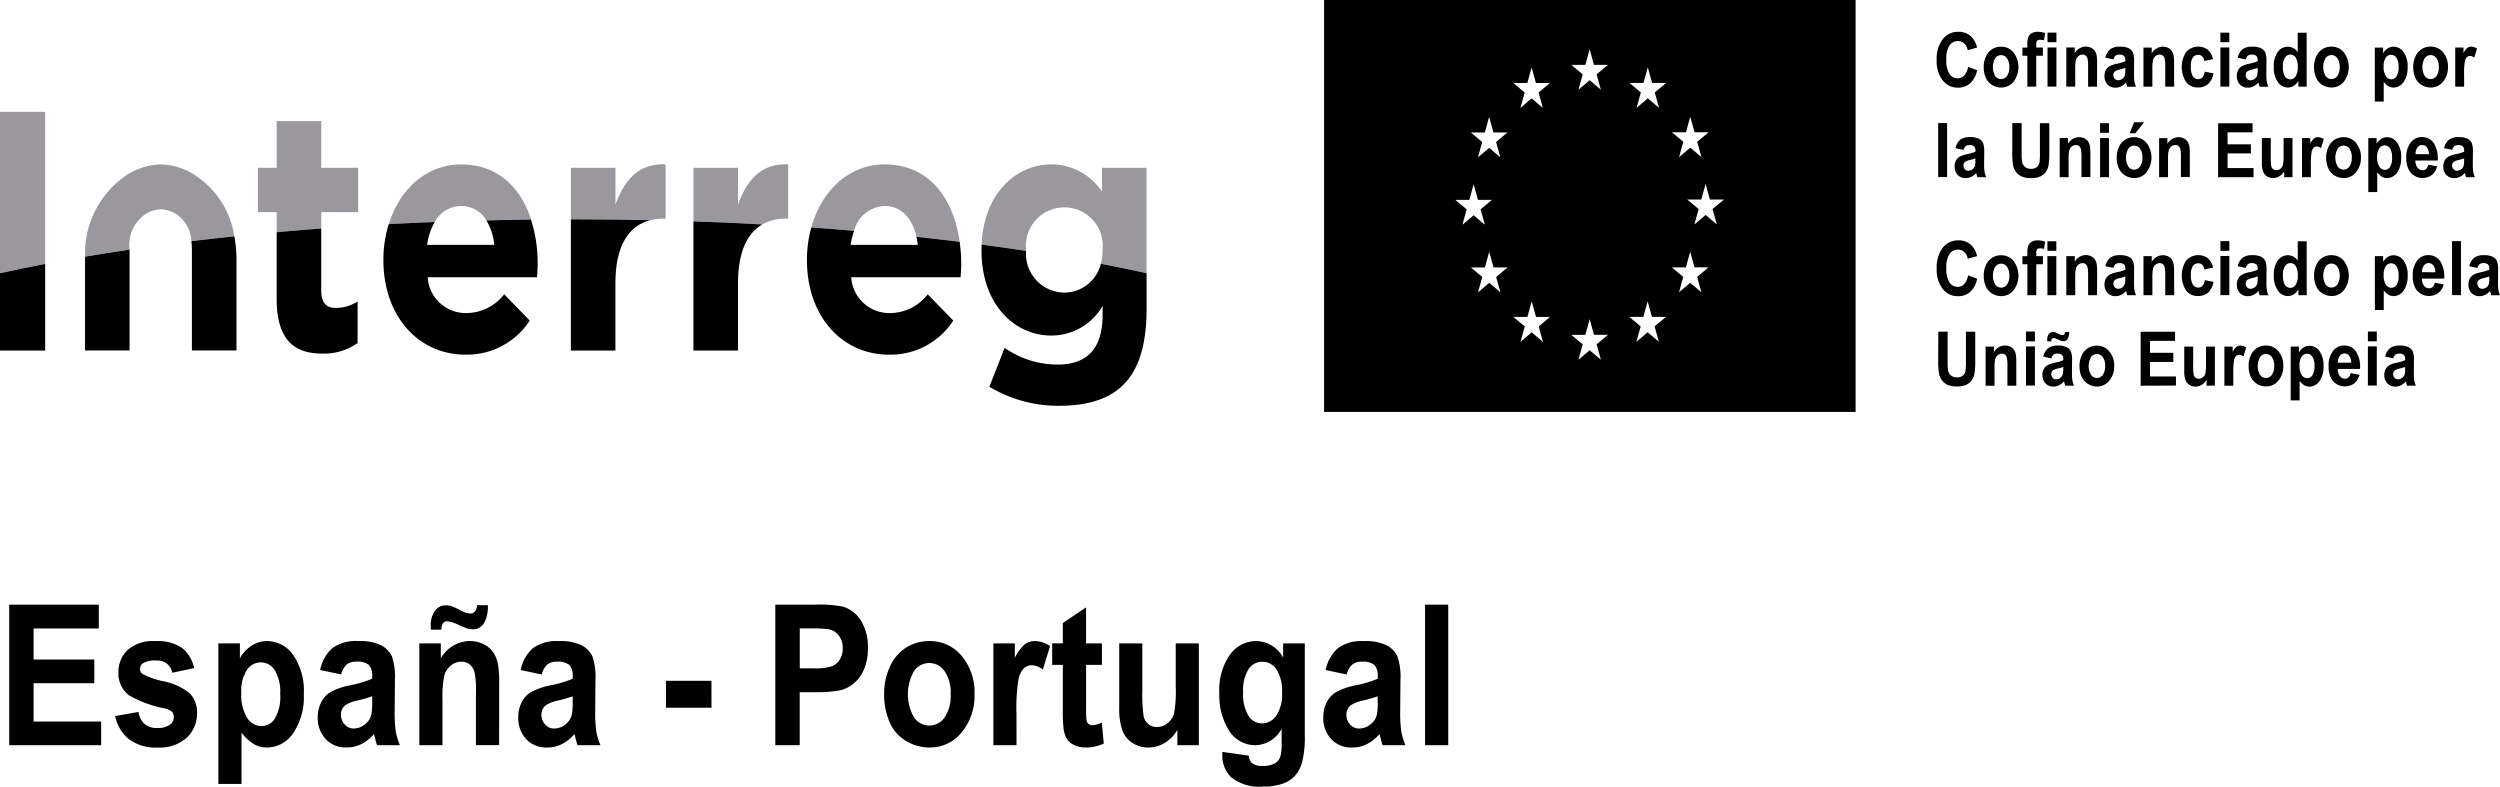
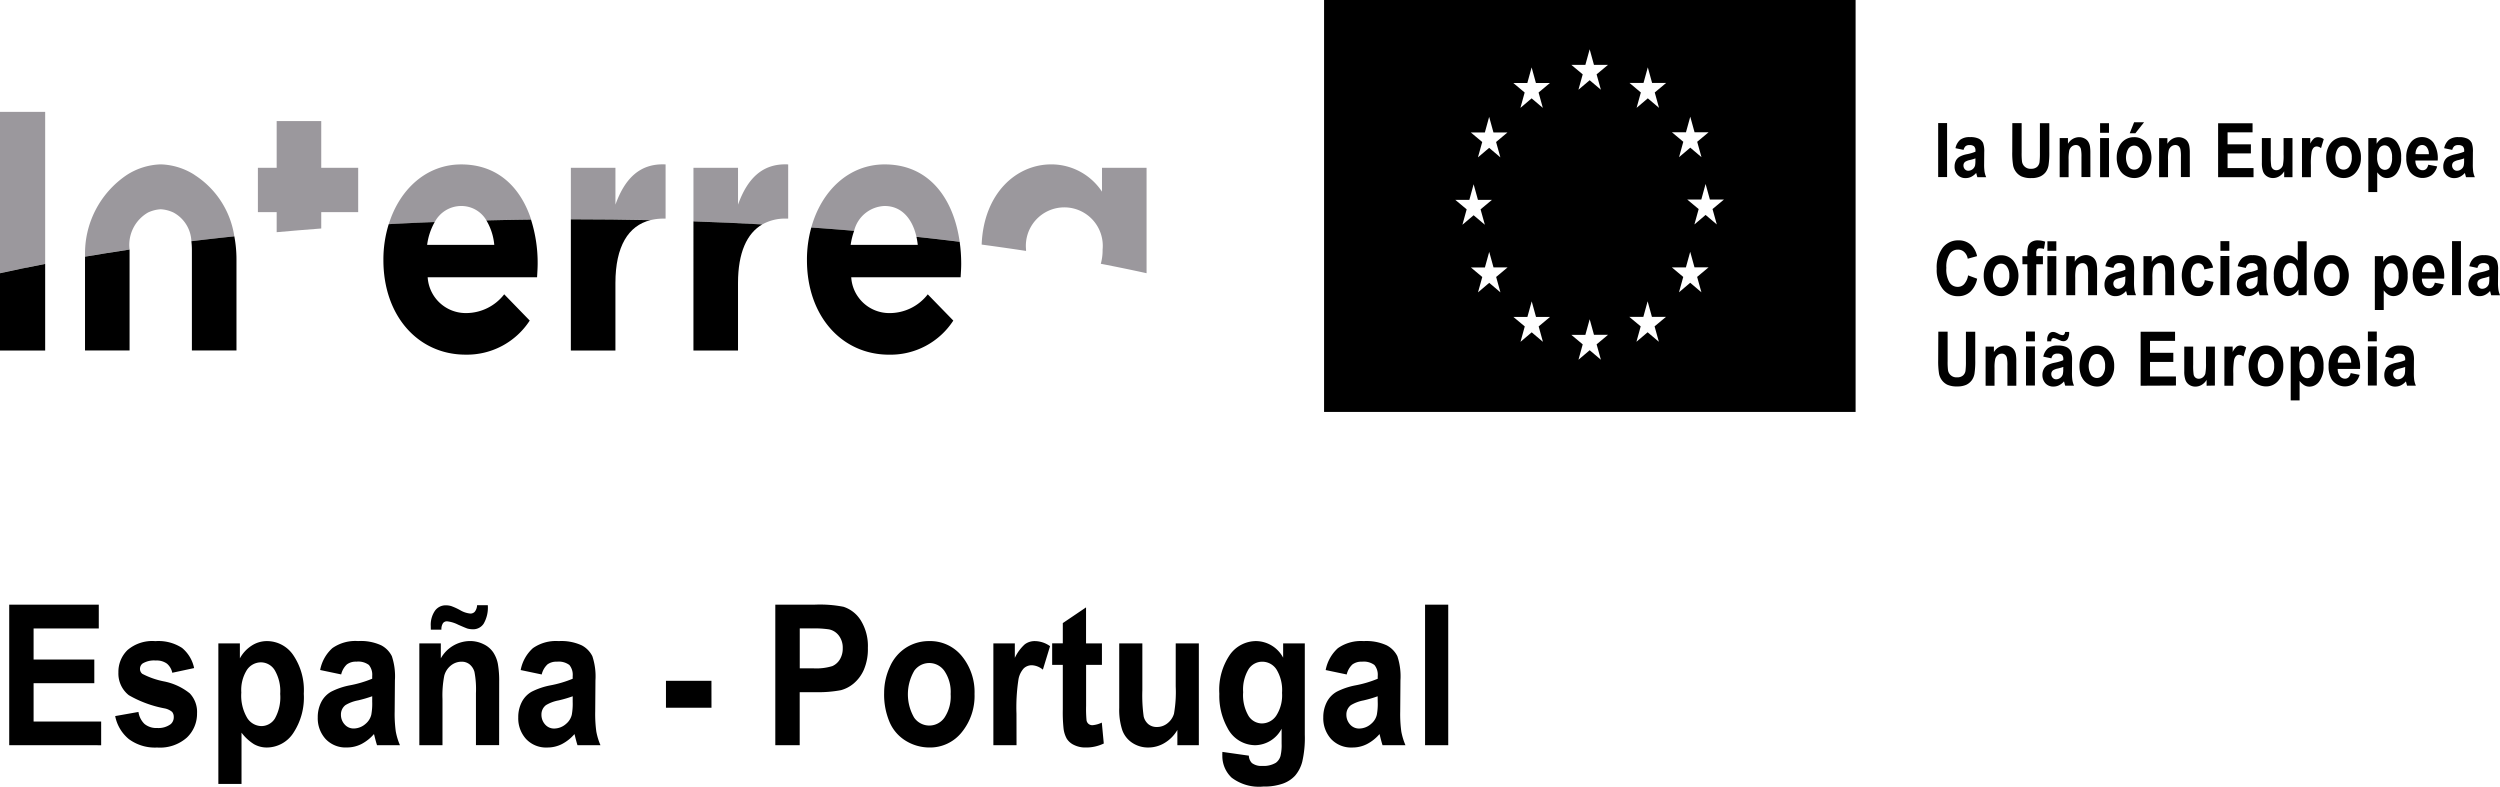
<svg xmlns="http://www.w3.org/2000/svg" width="187.904" height="59.117" viewBox="0 0 187.904 59.117">
  <g id="Grupo_57" data-name="Grupo 57" transform="translate(-108.874 -4007.997)">
    <g id="Grupo_37" data-name="Grupo 37" transform="translate(108.874 4007.997)">
      <g id="Grupo_56" data-name="Grupo 56" transform="translate(0 0)">
        <path id="Caminho_144" data-name="Caminho 144" d="M182.166,42.282a1.7,1.7,0,0,1-.027.38.5.5,0,0,1-.159.258.527.527,0,0,1-.345.137.338.338,0,0,1-.266-.119.412.412,0,0,1-.1-.282.34.34,0,0,1,.132-.275,1.112,1.112,0,0,1,.365-.136,4.057,4.057,0,0,0,.406-.117Zm-.733-1.072a.43.43,0,0,1,.278-.082.511.511,0,0,1,.36.094.445.445,0,0,1,.1.32v.077a3.162,3.162,0,0,1-.65.192,2.019,2.019,0,0,0-.533.18.726.726,0,0,0-.286.3.931.931,0,0,0-.1.443.891.891,0,0,0,.225.623.792.792,0,0,0,.615.246.934.934,0,0,0,.416-.1,1.192,1.192,0,0,0,.366-.29.909.909,0,0,1,.026.091c.025.1.047.177.063.23h.663a1.829,1.829,0,0,1-.122-.395,3.882,3.882,0,0,1-.032-.571l.007-.909a1.842,1.842,0,0,0-.088-.7.707.707,0,0,0-.308-.313,1.407,1.407,0,0,0-.667-.124,1.159,1.159,0,0,0-.743.2,1.121,1.121,0,0,0-.354.632l.607.127a.577.577,0,0,1,.162-.286m-1.4-.61h-.67v2.94h.67Zm0-1.119h-.67V40.2h.67Zm-2.927,2.338a.8.8,0,0,1,.141-.506.442.442,0,0,1,.363-.184.432.432,0,0,1,.347.174.836.836,0,0,1,.15.516Zm.8,1.105a.37.37,0,0,1-.263.1.476.476,0,0,1-.386-.191.869.869,0,0,1-.161-.54h1.675a2.136,2.136,0,0,0-.311-1.327,1.057,1.057,0,0,0-.891-.434,1.022,1.022,0,0,0-.831.415,1.805,1.805,0,0,0-.328,1.145,1.881,1.881,0,0,0,.25,1.012,1.2,1.2,0,0,0,1.671.28,1.29,1.29,0,0,0,.406-.649l-.668-.13a.629.629,0,0,1-.161.32m-3.525-1.557a.49.49,0,0,1,.406-.219.474.474,0,0,1,.4.222,1.2,1.2,0,0,1,.159.687,1.258,1.258,0,0,1-.155.713.463.463,0,0,1-.388.216.492.492,0,0,1-.413-.236,1.27,1.27,0,0,1-.168-.731,1.1,1.1,0,0,1,.161-.653m-.823,3.29h.669V43.175a1.335,1.335,0,0,0,.358.333.768.768,0,0,0,.38.1.916.916,0,0,0,.751-.409,1.863,1.863,0,0,0,.308-1.145,1.8,1.8,0,0,0-.306-1.117.913.913,0,0,0-.748-.4.807.807,0,0,0-.461.139,1.016,1.016,0,0,0-.328.36V40.6h-.623Zm-2.3-3.258a.54.54,0,0,1,.441-.231.534.534,0,0,1,.44.231,1.074,1.074,0,0,1,.177.664,1.1,1.1,0,0,1-.177.676.533.533,0,0,1-.44.233.538.538,0,0,1-.441-.233,1.349,1.349,0,0,1,0-1.34m-.7,1.488a1.176,1.176,0,0,0,.48.537,1.3,1.3,0,0,0,.663.182,1.172,1.172,0,0,0,.933-.44,1.653,1.653,0,0,0,.369-1.105,1.633,1.633,0,0,0-.366-1.094,1.177,1.177,0,0,0-.941-.434,1.223,1.223,0,0,0-.672.191,1.247,1.247,0,0,0-.467.554,1.8,1.8,0,0,0-.163.75,2.014,2.014,0,0,0,.163.86m-1.314-.256a5.438,5.438,0,0,1,.055-.986.646.646,0,0,1,.154-.326.337.337,0,0,1,.238-.089.547.547,0,0,1,.315.126l.206-.677a.773.773,0,0,0-.44-.147.486.486,0,0,0-.289.094,1.219,1.219,0,0,0-.286.392V40.6h-.622v2.94h.67Zm-1.383.909V40.6h-.67v1.239a3.724,3.724,0,0,1-.05.795.565.565,0,0,1-.185.271.486.486,0,0,1-.308.108.372.372,0,0,1-.247-.081.41.41,0,0,1-.135-.221,4.356,4.356,0,0,1-.037-.761V40.6h-.67v1.858a1.865,1.865,0,0,0,.09.651.734.734,0,0,0,.293.366.823.823,0,0,0,.458.13.9.9,0,0,0,.474-.136,1.043,1.043,0,0,0,.364-.372v.442Zm-2.928,0v-.684h-1.949V41.75h1.752v-.684h-1.752v-.9h1.883V39.48h-2.587v4.059Zm-6.38-2.141a.534.534,0,0,1,.88,0,1.081,1.081,0,0,1,.176.664,1.1,1.1,0,0,1-.176.676.532.532,0,0,1-.88,0,1.336,1.336,0,0,1,0-1.34m-.7,1.488a1.182,1.182,0,0,0,.48.537A1.3,1.3,0,0,0,159,43.6a1.169,1.169,0,0,0,.931-.44,1.653,1.653,0,0,0,.369-1.105,1.628,1.628,0,0,0-.366-1.094,1.173,1.173,0,0,0-.939-.434,1.225,1.225,0,0,0-.674.191,1.253,1.253,0,0,0-.467.554,1.829,1.829,0,0,0-.162.75,2.045,2.045,0,0,0,.162.86m-2.229-2.869a.141.141,0,0,1,.119-.054.931.931,0,0,1,.32.1c.147.063.236.1.272.114a.764.764,0,0,0,.16.02.362.362,0,0,0,.3-.161.948.948,0,0,0,.12-.534h-.308a.321.321,0,0,1-.066.185.165.165,0,0,1-.127.054.708.708,0,0,1-.3-.1,1.823,1.823,0,0,0-.262-.119.541.541,0,0,0-.155-.021.376.376,0,0,0-.311.157.721.721,0,0,0-.122.447c0,.023,0,.056,0,.1h.305a.321.321,0,0,1,.045-.185m.855,2.265a1.7,1.7,0,0,1-.027.38.506.506,0,0,1-.158.258.536.536,0,0,1-.346.137.34.34,0,0,1-.267-.119.417.417,0,0,1-.1-.282.34.34,0,0,1,.132-.275,1.121,1.121,0,0,1,.366-.136,4.058,4.058,0,0,0,.406-.117Zm-.733-1.072a.43.43,0,0,1,.278-.082.512.512,0,0,1,.36.094.445.445,0,0,1,.1.32v.077a3.121,3.121,0,0,1-.65.192,1.993,1.993,0,0,0-.533.18.72.72,0,0,0-.286.3.931.931,0,0,0-.1.443.891.891,0,0,0,.225.623.789.789,0,0,0,.615.246.938.938,0,0,0,.416-.1,1.2,1.2,0,0,0,.366-.29c0,.015.014.044.025.091.026.1.047.177.063.23h.664a1.713,1.713,0,0,1-.12-.395,3.568,3.568,0,0,1-.034-.571l.007-.909a1.841,1.841,0,0,0-.088-.7.7.7,0,0,0-.309-.313,1.4,1.4,0,0,0-.666-.124,1.159,1.159,0,0,0-.743.2,1.127,1.127,0,0,0-.354.632l.608.127a.562.562,0,0,1,.161-.286m-1.4-.61h-.67v2.94h.67Zm0-1.119h-.67V40.2h.67Zm-1.4,2.23a2.8,2.8,0,0,0-.037-.523.942.942,0,0,0-.132-.327.7.7,0,0,0-.276-.236.889.889,0,0,0-.405-.093.975.975,0,0,0-.833.5V40.6h-.623v2.94h.67V42.207a2.906,2.906,0,0,1,.052-.676.555.555,0,0,1,.19-.292.482.482,0,0,1,.311-.111.356.356,0,0,1,.232.077.417.417,0,0,1,.14.218,2.667,2.667,0,0,1,.043.615v1.5h.67Zm-5.871-.066a5.88,5.88,0,0,0,.068,1.031,1.232,1.232,0,0,0,.2.449,1.125,1.125,0,0,0,.408.349,1.71,1.71,0,0,0,.76.134,1.59,1.59,0,0,0,.672-.122,1.113,1.113,0,0,0,.41-.332,1.215,1.215,0,0,0,.211-.509,6.319,6.319,0,0,0,.056-1.033V39.48h-.7v2.244a5.068,5.068,0,0,1-.032.69.573.573,0,0,1-.183.35.642.642,0,0,1-.452.144.634.634,0,0,1-.681-.553,5.163,5.163,0,0,1-.027-.677v-2.2h-.7Z" transform="translate(-1.394 -14.547)" />
        <path id="Caminho_145" data-name="Caminho 145" d="M188.494,36.383a1.762,1.762,0,0,1-.026.379.492.492,0,0,1-.16.258.516.516,0,0,1-.345.137.337.337,0,0,1-.266-.117.415.415,0,0,1-.105-.283.335.335,0,0,1,.132-.273,1.086,1.086,0,0,1,.365-.136,3.657,3.657,0,0,0,.406-.12Zm-.733-1.073a.43.43,0,0,1,.278-.082.519.519,0,0,1,.361.1.449.449,0,0,1,.094.321v.077a3.281,3.281,0,0,1-.649.19,2.047,2.047,0,0,0-.534.182.72.72,0,0,0-.286.3.944.944,0,0,0-.1.446.886.886,0,0,0,.226.622.787.787,0,0,0,.614.245.912.912,0,0,0,.417-.1,1.181,1.181,0,0,0,.367-.29c0,.015.013.046.025.091.025.1.047.178.063.23h.663a1.807,1.807,0,0,1-.122-.395,3.864,3.864,0,0,1-.032-.571l.007-.909a1.849,1.849,0,0,0-.088-.7.731.731,0,0,0-.308-.313,1.411,1.411,0,0,0-.667-.122,1.146,1.146,0,0,0-.743.2,1.114,1.114,0,0,0-.354.63l.608.128a.579.579,0,0,1,.161-.287m-1.4-1.727h-.67v4.057h.67Zm-2.926,2.335a.79.79,0,0,1,.14-.5.438.438,0,0,1,.363-.187.431.431,0,0,1,.347.176.829.829,0,0,1,.151.514Zm.8,1.108a.379.379,0,0,1-.263.1.477.477,0,0,1-.386-.192.868.868,0,0,1-.161-.538H185.1a2.153,2.153,0,0,0-.312-1.329,1.058,1.058,0,0,0-.891-.432,1.019,1.019,0,0,0-.831.412,1.81,1.81,0,0,0-.328,1.147,1.893,1.893,0,0,0,.25,1.013,1.2,1.2,0,0,0,1.671.276,1.27,1.27,0,0,0,.406-.648l-.668-.13a.635.635,0,0,1-.161.321m-3.525-1.557a.487.487,0,0,1,.406-.221.477.477,0,0,1,.4.225,1.193,1.193,0,0,1,.159.686,1.258,1.258,0,0,1-.155.713.465.465,0,0,1-.388.219.5.5,0,0,1-.413-.238,1.271,1.271,0,0,1-.168-.732,1.093,1.093,0,0,1,.161-.651m-.823,3.29h.669V37.277a1.3,1.3,0,0,0,.358.33.744.744,0,0,0,.38.1.916.916,0,0,0,.751-.406,1.87,1.87,0,0,0,.308-1.145,1.8,1.8,0,0,0-.306-1.119.916.916,0,0,0-.748-.4.817.817,0,0,0-.46.137,1.029,1.029,0,0,0-.329.36V34.7h-.623Zm-3.7-3.259a.532.532,0,0,1,.88,0,1.081,1.081,0,0,1,.178.664,1.1,1.1,0,0,1-.178.676.534.534,0,0,1-.88,0,1.349,1.349,0,0,1,0-1.34m-.7,1.487a1.155,1.155,0,0,0,.48.537,1.3,1.3,0,0,0,.663.182,1.166,1.166,0,0,0,.931-.438,1.823,1.823,0,0,0,0-2.2,1.172,1.172,0,0,0-.939-.432,1.21,1.21,0,0,0-1.138.744,1.793,1.793,0,0,0-.164.751,2.01,2.01,0,0,0,.164.858m-2.344-1.537a.478.478,0,0,1,.4-.221.472.472,0,0,1,.4.223,1.3,1.3,0,0,1,.156.73,1.177,1.177,0,0,1-.161.682.47.47,0,0,1-.393.228.5.5,0,0,1-.452-.3,1.547,1.547,0,0,1-.111-.682,1.114,1.114,0,0,1,.159-.656m1.625-1.867h-.67v1.46a.9.9,0,0,0-.733-.409.932.932,0,0,0-.765.389,1.824,1.824,0,0,0-.3,1.135,1.849,1.849,0,0,0,.312,1.14.914.914,0,0,0,.746.406.832.832,0,0,0,.425-.122,1.066,1.066,0,0,0,.367-.375v.432h.621Zm-3.685,2.8a1.807,1.807,0,0,1-.027.379.484.484,0,0,1-.159.258.523.523,0,0,1-.345.137.337.337,0,0,1-.266-.117.415.415,0,0,1-.1-.283.333.333,0,0,1,.132-.273,1.089,1.089,0,0,1,.363-.136,3.588,3.588,0,0,0,.408-.12Zm-.734-1.073a.434.434,0,0,1,.279-.082.519.519,0,0,1,.36.1.444.444,0,0,1,.1.321v.077a3.273,3.273,0,0,1-.65.19,2.026,2.026,0,0,0-.533.182.72.72,0,0,0-.286.3.944.944,0,0,0-.1.446.886.886,0,0,0,.225.622.792.792,0,0,0,.616.245.9.9,0,0,0,.416-.1,1.158,1.158,0,0,0,.367-.29c0,.015.014.046.024.091.027.1.049.178.065.23h.661a1.848,1.848,0,0,1-.12-.395,3.605,3.605,0,0,1-.032-.571l.007-.909a1.871,1.871,0,0,0-.088-.7.731.731,0,0,0-.308-.313,1.42,1.42,0,0,0-.669-.122,1.149,1.149,0,0,0-.743.2,1.124,1.124,0,0,0-.352.63l.606.128a.587.587,0,0,1,.162-.287m-1.4-.61h-.67v2.94h.67Zm0-1.117h-.67V34.3h.67Zm-1.616,1.282a1.233,1.233,0,0,0-1.631.175,2.1,2.1,0,0,0,0,2.259,1.079,1.079,0,0,0,.885.406,1.1,1.1,0,0,0,.779-.267,1.42,1.42,0,0,0,.393-.793l-.659-.132a.794.794,0,0,1-.171.434.413.413,0,0,1-.311.126.475.475,0,0,1-.407-.214,1.367,1.367,0,0,1-.15-.74,1.149,1.149,0,0,1,.149-.671.471.471,0,0,1,.4-.2.415.415,0,0,1,.306.115.6.6,0,0,1,.152.345l.66-.138a1.327,1.327,0,0,0-.391-.7m-2.541.949a2.665,2.665,0,0,0-.039-.523.886.886,0,0,0-.13-.327.689.689,0,0,0-.278-.236.873.873,0,0,0-.4-.093.978.978,0,0,0-.833.5V34.7h-.621v2.94h.67v-1.33a3.053,3.053,0,0,1,.05-.676.564.564,0,0,1,.19-.295.484.484,0,0,1,.311-.111.359.359,0,0,1,.234.078.428.428,0,0,1,.138.216,2.662,2.662,0,0,1,.044.616v1.5h.67Zm-3.666.57a1.739,1.739,0,0,1-.027.379.494.494,0,0,1-.158.258.524.524,0,0,1-.347.137.338.338,0,0,1-.266-.117.415.415,0,0,1-.1-.283.336.336,0,0,1,.132-.273,1.087,1.087,0,0,1,.365-.136,3.623,3.623,0,0,0,.407-.12Zm-.733-1.073a.429.429,0,0,1,.277-.082.519.519,0,0,1,.361.1.444.444,0,0,1,.1.321v.077a3.253,3.253,0,0,1-.65.19,2.048,2.048,0,0,0-.534.182.72.72,0,0,0-.286.3.944.944,0,0,0-.1.446.886.886,0,0,0,.225.622.787.787,0,0,0,.614.245.909.909,0,0,0,.417-.1,1.18,1.18,0,0,0,.366-.29c0,.015.013.046.025.091.025.1.047.178.063.23h.663a1.7,1.7,0,0,1-.12-.395,3.55,3.55,0,0,1-.034-.571l.009-.909a1.819,1.819,0,0,0-.09-.7.725.725,0,0,0-.308-.313,1.411,1.411,0,0,0-.667-.122,1.146,1.146,0,0,0-.743.2,1.125,1.125,0,0,0-.353.63l.607.128a.572.572,0,0,1,.162-.287m-1.39.5a2.958,2.958,0,0,0-.037-.523.906.906,0,0,0-.132-.327.689.689,0,0,0-.278-.236.876.876,0,0,0-.4-.093.979.979,0,0,0-.833.5V34.7H156.7v2.94h.67v-1.33a2.975,2.975,0,0,1,.051-.676.564.564,0,0,1,.19-.295.484.484,0,0,1,.311-.111.356.356,0,0,1,.234.078.435.435,0,0,1,.138.216,2.6,2.6,0,0,1,.044.616v1.5h.67ZM155.95,34.7h-.67v2.94h.67Zm0-1.117h-.67V34.3h.67Zm-2.548,1.73h.371v2.327h.669V35.312h.5V34.7h-.5v-.207a.526.526,0,0,1,.063-.3.252.252,0,0,1,.208-.077,1.185,1.185,0,0,1,.308.043l.09-.542a1.648,1.648,0,0,0-.56-.1.848.848,0,0,0-.46.115.6.6,0,0,0-.252.3,1.677,1.677,0,0,0-.067.554v.22H153.4Zm-2.042.188a.541.541,0,0,1,.441-.233.535.535,0,0,1,.44.233,1.081,1.081,0,0,1,.177.664,1.1,1.1,0,0,1-.177.676.537.537,0,0,1-.44.231.543.543,0,0,1-.441-.231,1.355,1.355,0,0,1,0-1.34m-.7,1.487a1.17,1.17,0,0,0,.48.537,1.3,1.3,0,0,0,.663.182,1.172,1.172,0,0,0,.933-.438,1.831,1.831,0,0,0,0-2.2,1.178,1.178,0,0,0-.941-.432,1.208,1.208,0,0,0-1.138.744,1.793,1.793,0,0,0-.164.751,2.009,2.009,0,0,0,.164.858m-1.632-.185a.656.656,0,0,1-.483.207.731.731,0,0,1-.619-.326,1.92,1.92,0,0,1-.239-1.1,1.788,1.788,0,0,1,.242-1.048.75.75,0,0,1,.63-.324.672.672,0,0,1,.477.182.9.9,0,0,1,.259.5l.7-.193a1.7,1.7,0,0,0-.357-.747,1.349,1.349,0,0,0-1.041-.44,1.447,1.447,0,0,0-1.185.56,2.458,2.458,0,0,0-.45,1.575,2.329,2.329,0,0,0,.448,1.51,1.407,1.407,0,0,0,1.143.553,1.351,1.351,0,0,0,.928-.324A1.854,1.854,0,0,0,150,36.4l-.684-.252a1.271,1.271,0,0,1-.29.653" transform="translate(-1.393 -15.451)" />
        <path id="Caminho_146" data-name="Caminho 146" d="M186.6,28.678a1.725,1.725,0,0,1-.027.379.49.49,0,0,1-.16.258.516.516,0,0,1-.345.137.338.338,0,0,1-.266-.117.415.415,0,0,1-.105-.283.336.336,0,0,1,.132-.273,1.113,1.113,0,0,1,.365-.136,3.621,3.621,0,0,0,.407-.12Zm-.733-1.073a.429.429,0,0,1,.277-.082.512.512,0,0,1,.361.1.439.439,0,0,1,.1.32v.077a3.377,3.377,0,0,1-.65.19,2.006,2.006,0,0,0-.534.182.713.713,0,0,0-.286.3.943.943,0,0,0-.1.446.886.886,0,0,0,.225.622.787.787,0,0,0,.614.245.909.909,0,0,0,.417-.1,1.2,1.2,0,0,0,.366-.29c0,.015.013.046.025.093.025.1.047.177.063.228h.663a1.709,1.709,0,0,1-.12-.393,3.6,3.6,0,0,1-.034-.573l.007-.909a1.825,1.825,0,0,0-.088-.7.731.731,0,0,0-.308-.313,1.411,1.411,0,0,0-.667-.122,1.146,1.146,0,0,0-.743.2,1.124,1.124,0,0,0-.353.631l.607.127a.572.572,0,0,1,.162-.287m-2.921.608a.8.8,0,0,1,.141-.5.438.438,0,0,1,.362-.187.433.433,0,0,1,.348.176.829.829,0,0,1,.15.514Zm.8,1.108a.38.38,0,0,1-.265.1.477.477,0,0,1-.384-.192.862.862,0,0,1-.163-.538h1.677a2.148,2.148,0,0,0-.311-1.327,1.051,1.051,0,0,0-.891-.434,1.015,1.015,0,0,0-.831.415,1.8,1.8,0,0,0-.328,1.145,1.886,1.886,0,0,0,.25,1.012,1.2,1.2,0,0,0,1.671.278,1.253,1.253,0,0,0,.4-.649L183.906,29a.64.64,0,0,1-.161.321m-3.525-1.557a.487.487,0,0,1,.406-.221.474.474,0,0,1,.4.225,1.183,1.183,0,0,1,.159.685,1.267,1.267,0,0,1-.154.715.465.465,0,0,1-.388.216.5.5,0,0,1-.411-.236,1.268,1.268,0,0,1-.168-.733,1.093,1.093,0,0,1,.161-.651m-.825,3.29h.671V29.572a1.3,1.3,0,0,0,.358.33.742.742,0,0,0,.38.1.917.917,0,0,0,.749-.406,1.857,1.857,0,0,0,.31-1.145,1.8,1.8,0,0,0-.306-1.119.916.916,0,0,0-.748-.4.823.823,0,0,0-.461.137,1.018,1.018,0,0,0-.328.36v-.432h-.625Zm-2.3-3.259a.532.532,0,0,1,.88,0,1.08,1.08,0,0,1,.178.663,1.1,1.1,0,0,1-.178.676.532.532,0,0,1-.88,0,1.346,1.346,0,0,1,0-1.339m-.7,1.489a1.182,1.182,0,0,0,.48.534,1.3,1.3,0,0,0,.663.182,1.172,1.172,0,0,0,.933-.438,1.653,1.653,0,0,0,.369-1.105,1.634,1.634,0,0,0-.367-1.094,1.17,1.17,0,0,0-.941-.434,1.23,1.23,0,0,0-.674.191,1.253,1.253,0,0,0-.465.553,1.793,1.793,0,0,0-.164.751,2.027,2.027,0,0,0,.164.86m-1.315-.258a5.176,5.176,0,0,1,.056-.983.641.641,0,0,1,.154-.326.339.339,0,0,1,.238-.091.536.536,0,0,1,.315.128l.206-.677a.757.757,0,0,0-.441-.147.477.477,0,0,0-.288.093,1.2,1.2,0,0,0-.286.39v-.418h-.622v2.94h.669Zm-1.383.909v-2.94h-.669v1.241a3.632,3.632,0,0,1-.049.792.54.54,0,0,1-.186.271.475.475,0,0,1-.307.111.367.367,0,0,1-.249-.083.422.422,0,0,1-.135-.221,4.56,4.56,0,0,1-.037-.759V26.994H171.4v1.861a1.865,1.865,0,0,0,.09.651.721.721,0,0,0,.293.365.825.825,0,0,0,.456.129.9.9,0,0,0,.475-.136,1.017,1.017,0,0,0,.363-.37v.44Zm-2.927,0V29.25h-1.951v-1.1h1.753v-.684h-1.753v-.9H170.7v-.685h-2.589v4.057Zm-4.791-1.826a2.8,2.8,0,0,0-.037-.523.923.923,0,0,0-.132-.327.675.675,0,0,0-.276-.236.886.886,0,0,0-.405-.093.975.975,0,0,0-.833.5v-.432h-.623v2.94h.67V28.6a2.829,2.829,0,0,1,.053-.676.554.554,0,0,1,.189-.295.485.485,0,0,1,.312-.111.369.369,0,0,1,.232.077.439.439,0,0,1,.14.218,2.776,2.776,0,0,1,.042.616v1.5h.67Zm-4.092-1.474.655-.827h-.749l-.33.827Zm-.526,1.161a.532.532,0,0,1,.88,0,1.08,1.08,0,0,1,.178.663,1.1,1.1,0,0,1-.178.676.532.532,0,0,1-.88,0,1.346,1.346,0,0,1,0-1.339m-.7,1.489a1.158,1.158,0,0,0,.479.534A1.3,1.3,0,0,0,161.8,30a1.163,1.163,0,0,0,.931-.438,1.817,1.817,0,0,0,0-2.2,1.167,1.167,0,0,0-.94-.434,1.212,1.212,0,0,0-1.137.744,1.794,1.794,0,0,0-.165.751,2.027,2.027,0,0,0,.165.86m-.745-2.289h-.67v2.94h.67Zm0-1.117h-.67V26.6h.67Zm-1.4,2.23a2.984,2.984,0,0,0-.037-.523.942.942,0,0,0-.132-.327.687.687,0,0,0-.278-.236.877.877,0,0,0-.405-.093.978.978,0,0,0-.833.5v-.432h-.621v2.94h.67V28.6a3.051,3.051,0,0,1,.05-.676.586.586,0,0,1,.19-.295.488.488,0,0,1,.312-.111.372.372,0,0,1,.233.077.445.445,0,0,1,.139.218,2.756,2.756,0,0,1,.043.616v1.5h.671Zm-5.871-.066a5.668,5.668,0,0,0,.068,1.028,1.208,1.208,0,0,0,.2.451,1.142,1.142,0,0,0,.408.349,1.7,1.7,0,0,0,.758.134,1.55,1.55,0,0,0,.672-.124,1.092,1.092,0,0,0,.411-.329,1.24,1.24,0,0,0,.21-.509,6.274,6.274,0,0,0,.058-1.034v-2.13h-.706v2.244a5.545,5.545,0,0,1-.03.69.6.6,0,0,1-.183.35.647.647,0,0,1-.454.142.634.634,0,0,1-.68-.55,5.464,5.464,0,0,1-.026-.678v-2.2h-.7Zm-2.77.636a1.835,1.835,0,0,1-.025.379.509.509,0,0,1-.16.258.524.524,0,0,1-.345.137.339.339,0,0,1-.267-.117.414.414,0,0,1-.1-.283.339.339,0,0,1,.13-.273,1.121,1.121,0,0,1,.365-.136,3.653,3.653,0,0,0,.406-.12Zm-.733-1.073a.432.432,0,0,1,.278-.082.511.511,0,0,1,.36.1.439.439,0,0,1,.1.32v.077a3.31,3.31,0,0,1-.65.19,1.942,1.942,0,0,0-.531.182.712.712,0,0,0-.288.3.944.944,0,0,0-.1.446.89.89,0,0,0,.225.622.79.79,0,0,0,.615.245.922.922,0,0,0,.418-.1,1.209,1.209,0,0,0,.366-.29c0,.015.012.046.023.093.026.1.048.177.065.228h.662a1.816,1.816,0,0,1-.12-.393,3.6,3.6,0,0,1-.034-.573l.008-.909a1.841,1.841,0,0,0-.089-.7.723.723,0,0,0-.309-.313,1.407,1.407,0,0,0-.666-.122,1.148,1.148,0,0,0-.743.2,1.119,1.119,0,0,0-.354.631l.608.127a.587.587,0,0,1,.161-.287m-1.4-1.727h-.67v4.057h.67Z" transform="translate(-1.394 -16.618)" />
-         <path id="Caminho_147" data-name="Caminho 147" d="M186.6,23.117a5.239,5.239,0,0,1,.056-.986.636.636,0,0,1,.154-.325.342.342,0,0,1,.238-.089.536.536,0,0,1,.315.128l.207-.678a.756.756,0,0,0-.44-.147.478.478,0,0,0-.29.093,1.219,1.219,0,0,0-.286.392v-.419h-.622v2.94h.669Zm-2.959-1.231a.539.539,0,0,1,.442-.233.53.53,0,0,1,.438.233,1.081,1.081,0,0,1,.178.664,1.1,1.1,0,0,1-.178.676.532.532,0,0,1-.438.231.54.54,0,0,1-.442-.231,1.349,1.349,0,0,1,0-1.34m-.7,1.487a1.169,1.169,0,0,0,.479.537,1.3,1.3,0,0,0,.663.182,1.168,1.168,0,0,0,.933-.438,1.658,1.658,0,0,0,.37-1.105,1.641,1.641,0,0,0-.366-1.1,1.182,1.182,0,0,0-.942-.432,1.213,1.213,0,0,0-1.137.744,1.8,1.8,0,0,0-.165.751,2.009,2.009,0,0,0,.165.858m-2.233-1.518a.487.487,0,0,1,.406-.221.477.477,0,0,1,.4.225,1.193,1.193,0,0,1,.159.686,1.258,1.258,0,0,1-.155.713.465.465,0,0,1-.388.219.5.5,0,0,1-.413-.238,1.271,1.271,0,0,1-.168-.732,1.093,1.093,0,0,1,.161-.651m-.823,3.29h.669V23.664a1.3,1.3,0,0,0,.358.33.744.744,0,0,0,.38.1.916.916,0,0,0,.751-.406,1.87,1.87,0,0,0,.308-1.145,1.8,1.8,0,0,0-.306-1.119.916.916,0,0,0-.748-.4.817.817,0,0,0-.46.137,1.03,1.03,0,0,0-.329.36v-.432h-.623Zm-3.7-3.259a.532.532,0,0,1,.88,0,1.081,1.081,0,0,1,.178.664,1.1,1.1,0,0,1-.178.676.534.534,0,0,1-.88,0,1.349,1.349,0,0,1,0-1.34m-.7,1.487a1.155,1.155,0,0,0,.48.537,1.3,1.3,0,0,0,.663.182,1.166,1.166,0,0,0,.931-.438,1.823,1.823,0,0,0,0-2.2,1.172,1.172,0,0,0-.939-.432,1.21,1.21,0,0,0-1.138.744,1.793,1.793,0,0,0-.164.751,2.01,2.01,0,0,0,.164.858m-2.344-1.537a.478.478,0,0,1,.4-.221.472.472,0,0,1,.4.223,1.3,1.3,0,0,1,.156.73,1.177,1.177,0,0,1-.161.682.47.47,0,0,1-.393.228.5.5,0,0,1-.452-.3,1.547,1.547,0,0,1-.111-.682,1.114,1.114,0,0,1,.159-.656m1.625-1.867h-.67v1.46a.9.9,0,0,0-.733-.409.932.932,0,0,0-.765.389,1.824,1.824,0,0,0-.3,1.135,1.849,1.849,0,0,0,.312,1.14.914.914,0,0,0,.746.406.832.832,0,0,0,.425-.122,1.066,1.066,0,0,0,.367-.375v.432h.621Zm-3.685,2.8a1.807,1.807,0,0,1-.027.379.484.484,0,0,1-.159.258.523.523,0,0,1-.345.137.337.337,0,0,1-.266-.117.415.415,0,0,1-.1-.283.333.333,0,0,1,.132-.273,1.089,1.089,0,0,1,.363-.136,3.587,3.587,0,0,0,.408-.12Zm-.734-1.073a.434.434,0,0,1,.279-.082.519.519,0,0,1,.36.1.444.444,0,0,1,.1.321v.077a3.273,3.273,0,0,1-.65.19,2.026,2.026,0,0,0-.533.182.72.72,0,0,0-.286.3.944.944,0,0,0-.1.446.886.886,0,0,0,.225.622.792.792,0,0,0,.616.245.9.9,0,0,0,.416-.1,1.158,1.158,0,0,0,.367-.29c0,.015.014.046.024.091.027.1.049.178.065.23h.661a1.849,1.849,0,0,1-.12-.395,3.605,3.605,0,0,1-.032-.571l.007-.909a1.871,1.871,0,0,0-.088-.7.731.731,0,0,0-.308-.313,1.42,1.42,0,0,0-.669-.122,1.149,1.149,0,0,0-.743.2,1.124,1.124,0,0,0-.352.63l.606.128a.587.587,0,0,1,.162-.287m-1.4-.61h-.67v2.94h.67Zm0-1.117h-.67v.721h.67Zm-1.616,1.282a1.233,1.233,0,0,0-1.631.175,2.1,2.1,0,0,0,0,2.259,1.079,1.079,0,0,0,.885.406,1.1,1.1,0,0,0,.779-.267,1.42,1.42,0,0,0,.393-.793L167.1,22.9a.794.794,0,0,1-.171.434.413.413,0,0,1-.311.126.476.476,0,0,1-.407-.214,1.367,1.367,0,0,1-.15-.74,1.149,1.149,0,0,1,.149-.671.471.471,0,0,1,.4-.2.415.415,0,0,1,.306.115.6.6,0,0,1,.152.345l.66-.138a1.327,1.327,0,0,0-.391-.7M164.8,22.2a2.665,2.665,0,0,0-.039-.523.886.886,0,0,0-.13-.327.689.689,0,0,0-.278-.236.873.873,0,0,0-.4-.093.978.978,0,0,0-.833.5v-.432h-.621v2.94h.67V22.7a3.053,3.053,0,0,1,.05-.676.564.564,0,0,1,.19-.295.484.484,0,0,1,.311-.111.359.359,0,0,1,.234.078.428.428,0,0,1,.138.216,2.662,2.662,0,0,1,.044.616v1.5h.67Zm-3.666.57a1.739,1.739,0,0,1-.027.379.494.494,0,0,1-.158.258.524.524,0,0,1-.347.137.338.338,0,0,1-.266-.117.415.415,0,0,1-.1-.283.336.336,0,0,1,.132-.273,1.087,1.087,0,0,1,.365-.136,3.622,3.622,0,0,0,.407-.12ZM160.4,21.7a.429.429,0,0,1,.277-.082.519.519,0,0,1,.361.1.444.444,0,0,1,.1.321v.077a3.252,3.252,0,0,1-.65.19,2.048,2.048,0,0,0-.534.182.72.72,0,0,0-.286.3.944.944,0,0,0-.1.446.886.886,0,0,0,.225.622.787.787,0,0,0,.614.245.909.909,0,0,0,.417-.1,1.18,1.18,0,0,0,.366-.29c0,.015.013.046.025.091.025.1.047.178.063.23h.663a1.7,1.7,0,0,1-.12-.395,3.55,3.55,0,0,1-.034-.571l.009-.909a1.819,1.819,0,0,0-.09-.7.725.725,0,0,0-.308-.313,1.411,1.411,0,0,0-.667-.122,1.146,1.146,0,0,0-.743.2,1.125,1.125,0,0,0-.353.63l.607.128a.572.572,0,0,1,.162-.287m-1.39.5a2.958,2.958,0,0,0-.037-.523.906.906,0,0,0-.132-.327.689.689,0,0,0-.278-.236.876.876,0,0,0-.4-.093.979.979,0,0,0-.833.5v-.432H156.7v2.94h.67V22.7a2.975,2.975,0,0,1,.051-.676.564.564,0,0,1,.19-.295.484.484,0,0,1,.311-.111.356.356,0,0,1,.234.078.435.435,0,0,1,.138.216,2.6,2.6,0,0,1,.044.616v1.5h.67Zm-3.057-1.113h-.67v2.94h.67Zm0-1.117h-.67v.721h.67ZM153.4,21.7h.371v2.327h.669V21.7h.5v-.613h-.5v-.207a.526.526,0,0,1,.063-.3.252.252,0,0,1,.208-.077,1.1,1.1,0,0,1,.308.045l.09-.545a1.648,1.648,0,0,0-.56-.1.848.848,0,0,0-.46.115.6.6,0,0,0-.252.3,1.677,1.677,0,0,0-.067.554v.22H153.4Zm-2.042.188a.541.541,0,0,1,.441-.233.535.535,0,0,1,.44.233,1.081,1.081,0,0,1,.177.664,1.1,1.1,0,0,1-.177.676.537.537,0,0,1-.44.231.543.543,0,0,1-.441-.231,1.355,1.355,0,0,1,0-1.34m-.7,1.487a1.17,1.17,0,0,0,.48.537,1.3,1.3,0,0,0,.663.182,1.172,1.172,0,0,0,.933-.438,1.831,1.831,0,0,0,0-2.2,1.178,1.178,0,0,0-.941-.432,1.208,1.208,0,0,0-1.138.744,1.793,1.793,0,0,0-.164.751,2.009,2.009,0,0,0,.164.858m-1.632-.185a.656.656,0,0,1-.483.207.731.731,0,0,1-.619-.326,1.92,1.92,0,0,1-.239-1.1,1.788,1.788,0,0,1,.242-1.048.75.75,0,0,1,.63-.324.672.672,0,0,1,.477.182.9.9,0,0,1,.259.5l.7-.193a1.7,1.7,0,0,0-.357-.747,1.349,1.349,0,0,0-1.041-.44,1.447,1.447,0,0,0-1.185.56,2.458,2.458,0,0,0-.45,1.575,2.329,2.329,0,0,0,.448,1.51,1.407,1.407,0,0,0,1.143.553,1.351,1.351,0,0,0,.928-.324,1.854,1.854,0,0,0,.523-.986l-.684-.252a1.271,1.271,0,0,1-.29.653" transform="translate(-1.393 -17.513)" />
        <path id="Caminho_148" data-name="Caminho 148" d="M100.471,48.789h39.951V17.827H100.471Zm27.2-21.018.324-1.173.323,1.171h1.054l-.856.715.322,1.156-.843-.715-.843.715.319-1.156-.854-.715Zm-17.338,5.078h1.058l.321-1.173.324,1.172h1.054l-.856.714.322,1.158-.844-.715-.843.715.32-1.158Zm3.394,6.953-.843-.717-.843.717.321-1.156-.856-.717,1.054,0,.324-1.173.323,1.171h1.054l-.856.717ZM113.4,28.5l.322,1.155-.843-.715-.843.715.322-1.155-.857-.716,1.055,0,.323-1.175.323,1.172h1.055Zm2.348-4.433.323-1.175.323,1.172h1.055l-.855.716.32,1.156-.843-.716-.842.716.319-1.156-.855-.716Zm1.173,19.453-.843-.715-.843.715.321-1.158-.856-.714h1.054l.324-1.171.323,1.17h1.055l-.855.714Zm4.357,1.346-.843-.715-.843.715.319-1.156-.856-.716h1.056l.324-1.173.323,1.172h1.054l-.856.716Zm-.323-21.45.322,1.156-.843-.714-.845.714.322-1.156-.855-.714h1.055l.323-1.171.322,1.17h1.057Zm4.68,20.1-.845-.715-.841.715.32-1.158-.857-.714h1.056l.322-1.171.323,1.17h1.057l-.857.714Zm-.309-18.738.32,1.156-.842-.716-.843.716.32-1.156-.854-.716h1.054l.323-1.173.322,1.172h1.056Zm3.507,15.02-.843-.717-.843.717.32-1.156-.857-.717,1.057,0,.323-1.173.323,1.171h1.055l-.857.717Zm1.157-5.1-.843-.716-.841.716.32-1.156-.857-.715,1.055,0,.323-1.173.323,1.171h1.057l-.859.715Z" transform="translate(-0.952 -17.827)" />
        <path id="Caminho_149" data-name="Caminho 149" d="M0,37.256q1.654-.366,3.395-.7V25.131H0Z" transform="translate(0 -16.721)" fill="#9b989d" />
        <path id="Caminho_150" data-name="Caminho 150" d="M24.33,25.732H20.98v3.511H19.569v3.331H20.98v1.508q1.657-.149,3.35-.278V32.574h2.777V29.243H24.33Z" transform="translate(-0.185 -16.63)" fill="#9b989d" />
        <path id="Caminho_151" data-name="Caminho 151" d="M34.94,31.684a2.173,2.173,0,0,1,1.9,1.082q1.672-.04,3.362-.062c-.779-2.392-2.489-4.145-5.258-4.145-2.617,0-4.631,1.87-5.444,4.492q1.715-.09,3.455-.16a2.25,2.25,0,0,1,1.989-1.207" transform="translate(-0.28 -16.201)" fill="#9b989d" />
        <path id="Caminho_152" data-name="Caminho 152" d="M46.667,31.582V28.815h-3.35v3.872H43.5q2.918,0,5.792.063a4.008,4.008,0,0,1,.969-.117h.176V28.56c-1.984-.1-3.086,1.127-3.77,3.023" transform="translate(-0.41 -16.202)" fill="#9b989d" />
        <path id="Caminho_153" data-name="Caminho 153" d="M55.97,31.582V28.815H52.62v4.026c1.74.06,3.468.136,5.173.229a3.48,3.48,0,0,1,1.771-.438h.176V28.56c-1.984-.1-3.086,1.127-3.77,3.023" transform="translate(-0.499 -16.202)" fill="#9b989d" />
        <path id="Caminho_154" data-name="Caminho 154" d="M67.076,31.684c1.239,0,2.07.91,2.389,2.314q1.643.176,3.248.373c-.45-3.2-2.257-5.813-5.637-5.813-2.7,0-4.753,1.99-5.515,4.742q1.625.114,3.219.25a2.455,2.455,0,0,1,2.3-1.867" transform="translate(-0.583 -16.201)" fill="#9b989d" />
        <path id="Caminho_155" data-name="Caminho 155" d="M83.533,30.608a4.563,4.563,0,0,0-3.814-2.051c-2.625,0-5.078,2.169-5.23,6.028q1.694.228,3.336.477c0-.015,0-.031,0-.046v-.053a2.891,2.891,0,1,1,5.754,0v.053a3.767,3.767,0,0,1-.135,1.012q1.762.34,3.44.709V28.815h-3.35Z" transform="translate(-0.706 -16.202)" fill="#9b989d" />
        <path id="Caminho_156" data-name="Caminho 156" d="M14.678,29.342a4.983,4.983,0,0,0-2.536-.786,4.975,4.975,0,0,0-2.534.786,7.1,7.1,0,0,0-3.152,6.15Q8.1,35.214,9.8,34.961a2.807,2.807,0,0,1,1.388-2.787,2.6,2.6,0,0,1,.953-.244,2.606,2.606,0,0,1,.955.244,2.565,2.565,0,0,1,1.349,2.157q1.593-.193,3.227-.366a6.643,6.643,0,0,0-3-4.622" transform="translate(-0.061 -16.202)" fill="#9b989d" />
        <path id="Caminho_157" data-name="Caminho 157" d="M0,41.564H3.395v-6.51q-1.738.333-3.395.7Z" transform="translate(0 -15.217)" />
-         <path id="Caminho_158" data-name="Caminho 158" d="M20.994,38.02c0,3.178,1.39,4.125,3.438,4.125a4.412,4.412,0,0,0,2.646-.793V38.225a3.028,3.028,0,0,1-1.652.486c-.75,0-1.082-.435-1.082-1.332V32.743q-1.691.128-3.35.278Z" transform="translate(-0.199 -15.567)" />
        <path id="Caminho_159" data-name="Caminho 159" d="M36.832,32.22a4.328,4.328,0,0,1,.594,1.84H32.38a4.723,4.723,0,0,1,.568-1.715q-1.741.067-3.455.159a8.954,8.954,0,0,0-.4,2.658v.05c0,4.2,2.622,7.1,6.172,7.1a5.621,5.621,0,0,0,4.826-2.562l-1.918-1.974a3.626,3.626,0,0,1-2.865,1.411,2.867,2.867,0,0,1-2.887-2.69h8.221c.021-.36.045-.719.045-1.027a10.746,10.746,0,0,0-.5-3.309q-1.689.021-3.362.062" transform="translate(-0.276 -15.656)" />
        <path id="Caminho_160" data-name="Caminho 160" d="M43.316,32.143v9.862h3.35V36.932c0-2.773.98-4.315,2.626-4.726q-2.872-.062-5.793-.063Z" transform="translate(-0.41 -15.658)" />
        <path id="Caminho_161" data-name="Caminho 161" d="M52.619,41.985h3.35V36.912c0-2.288.667-3.735,1.823-4.406q-2.557-.14-5.173-.229Z" transform="translate(-0.499 -15.638)" />
        <path id="Caminho_162" data-name="Caminho 162" d="M69.461,33.374a5.809,5.809,0,0,1,.1.608H64.516a5.529,5.529,0,0,1,.262-1.055q-1.6-.138-3.219-.25a8.969,8.969,0,0,0-.327,2.407v.051c0,4.2,2.622,7.1,6.172,7.1a5.627,5.627,0,0,0,4.828-2.562L70.312,37.7a3.622,3.622,0,0,1-2.865,1.409,2.866,2.866,0,0,1-2.887-2.69h8.221c.023-.36.045-.719.045-1.026a11.911,11.911,0,0,0-.116-1.641q-1.6-.2-3.249-.375" transform="translate(-0.58 -15.577)" />
-         <path id="Caminho_163" data-name="Caminho 163" d="M80.691,37.4a2.911,2.911,0,0,1-2.864-3.13q-1.642-.252-3.338-.477c0,.127-.014.249-.014.378v.051c0,4.075,2.491,6.407,5.246,6.407A4.445,4.445,0,0,0,83.578,38.4v.666c0,2.46-1.08,3.742-3.372,3.742a6.917,6.917,0,0,1-3.99-1.255l-1.146,2.92a9.973,9.973,0,0,0,5.224,1.435c2.292,0,3.99-.563,5.09-1.846.993-1.151,1.5-2.945,1.5-5.406V35.945q-1.677-.371-3.44-.71A2.827,2.827,0,0,1,80.691,37.4" transform="translate(-0.706 -15.408)" />
        <path id="Caminho_164" data-name="Caminho 164" d="M14.522,33.62a5.8,5.8,0,0,1,.039.662v7.551h3.351V34.992a9.394,9.394,0,0,0-.161-1.738q-1.634.171-3.228.366" transform="translate(-0.138 -15.49)" />
        <path id="Caminho_165" data-name="Caminho 165" d="M6.451,34.861V41.7H9.8V34.152l0-.035q-1.7.256-3.347.534c0,.07,0,.139,0,.21" transform="translate(-0.061 -15.359)" />
        <path id="Caminho_166" data-name="Caminho 166" d="M108.859,57.295h-1.742V67.859h1.742Zm-5.3,7.292a4.528,4.528,0,0,1-.068.986,1.258,1.258,0,0,1-.415.67,1.366,1.366,0,0,1-.9.363.89.89,0,0,1-.7-.31,1.085,1.085,0,0,1-.273-.736.879.879,0,0,1,.342-.713,2.854,2.854,0,0,1,.948-.355,9.419,9.419,0,0,0,1.06-.31Zm-1.91-2.792a1.128,1.128,0,0,1,.727-.213,1.338,1.338,0,0,1,.936.249,1.156,1.156,0,0,1,.247.833v.2a8.445,8.445,0,0,1-1.691.5,5.275,5.275,0,0,0-1.386.472,1.879,1.879,0,0,0-.749.778,2.471,2.471,0,0,0-.266,1.156,2.32,2.32,0,0,0,.586,1.621,2.063,2.063,0,0,0,1.6.641,2.4,2.4,0,0,0,1.085-.252,3.137,3.137,0,0,0,.955-.758c.013.039.033.119.061.238q.1.4.168.6h1.723a4.93,4.93,0,0,1-.313-1.026,9.585,9.585,0,0,1-.083-1.49l.018-2.362a4.788,4.788,0,0,0-.232-1.814,1.856,1.856,0,0,0-.8-.815,3.669,3.669,0,0,0-1.736-.319,3.011,3.011,0,0,0-1.934.532,2.945,2.945,0,0,0-.918,1.644l1.581.332a1.515,1.515,0,0,1,.421-.746m-7.8.352a1.222,1.222,0,0,1,1.031-.565,1.273,1.273,0,0,1,1.066.577,2.987,2.987,0,0,1,.422,1.765,2.821,2.821,0,0,1-.44,1.719,1.314,1.314,0,0,1-1.078.579,1.2,1.2,0,0,1-1-.565,3.085,3.085,0,0,1-.406-1.784,2.969,2.969,0,0,1,.406-1.726m-1.969,6.461a2.231,2.231,0,0,0,.7,1.69,3.4,3.4,0,0,0,2.374.667,4.226,4.226,0,0,0,1.466-.218,2.3,2.3,0,0,0,.926-.6,2.622,2.622,0,0,0,.54-1.052,7.919,7.919,0,0,0,.191-2.025V60.206H96.45V61.28a2.339,2.339,0,0,0-2.016-1.247,2.423,2.423,0,0,0-1.98,1.017,4.684,4.684,0,0,0-.8,2.94,4.968,4.968,0,0,0,.608,2.563,2.352,2.352,0,0,0,2.1,1.306,2.29,2.29,0,0,0,1.973-1.239v1.117a3.539,3.539,0,0,1-.082.929.964.964,0,0,1-.347.511,1.789,1.789,0,0,1-1.022.238,1.163,1.163,0,0,1-.782-.216.836.836,0,0,1-.23-.554l-1.989-.283c0,.1-.007.178-.007.246m-1.762-.75V60.206H88.376v3.228a9.446,9.446,0,0,1-.131,2.065,1.436,1.436,0,0,1-.482.707,1.245,1.245,0,0,1-.8.284.971.971,0,0,1-.645-.213,1.094,1.094,0,0,1-.35-.576,11.428,11.428,0,0,1-.1-1.978V60.206H84.13v4.843a4.884,4.884,0,0,0,.235,1.693,1.915,1.915,0,0,0,.763.95,2.146,2.146,0,0,0,1.19.34,2.374,2.374,0,0,0,1.237-.352,2.721,2.721,0,0,0,.945-.967v1.147Zm-8.478-7.653V57.5l-1.747,1.181v1.521h-.8V61.82h.8v3.337a11.587,11.587,0,0,0,.054,1.426,2.062,2.062,0,0,0,.246.79,1.281,1.281,0,0,0,.555.474,1.887,1.887,0,0,0,.849.184,3.042,3.042,0,0,0,1.376-.3l-.148-1.571a1.993,1.993,0,0,1-.7.195.446.446,0,0,1-.3-.1A.456.456,0,0,1,81.674,66a9.153,9.153,0,0,1-.034-1.092V61.82h1.19V60.206Zm-5.229,5.289a13.812,13.812,0,0,1,.147-2.564,1.653,1.653,0,0,1,.4-.846.876.876,0,0,1,.619-.235,1.394,1.394,0,0,1,.818.332l.54-1.766a2,2,0,0,0-1.148-.381,1.235,1.235,0,0,0-.753.244,3.227,3.227,0,0,0-.747,1.017V60.206H74.67v7.653h1.741Zm-7.7-3.206a1.385,1.385,0,0,1,2.29,0,2.8,2.8,0,0,1,.462,1.73A2.852,2.852,0,0,1,71,65.777a1.387,1.387,0,0,1-2.29,0,3.506,3.506,0,0,1,0-3.488m-1.823,3.874a3.057,3.057,0,0,0,1.249,1.394,3.407,3.407,0,0,0,1.726.474A3.042,3.042,0,0,0,72.29,66.89a4.314,4.314,0,0,0,.965-2.88,4.264,4.264,0,0,0-.956-2.85,3.063,3.063,0,0,0-2.448-1.127,3.2,3.2,0,0,0-1.752.5,3.238,3.238,0,0,0-1.211,1.441,4.683,4.683,0,0,0-.428,1.953,5.286,5.286,0,0,0,.428,2.238M61,59.082a7.564,7.564,0,0,1,1.319.071,1.226,1.226,0,0,1,.738.469,1.5,1.5,0,0,1,.292.951,1.582,1.582,0,0,1-.207.821,1.253,1.253,0,0,1-.575.519,4.1,4.1,0,0,1-1.449.167h-1v-3Zm-.886,8.777V63.873h1.2a9.1,9.1,0,0,0,1.9-.151,2.5,2.5,0,0,0,.953-.5,2.834,2.834,0,0,0,.771-1.04,3.927,3.927,0,0,0,.3-1.636,3.657,3.657,0,0,0-.526-2.057,2.408,2.408,0,0,0-1.307-1.034,9.142,9.142,0,0,0-2.182-.159H58.28V67.859Zm-6.634-4.843H50.062v2.025h3.421ZM43.051,64.587a4.6,4.6,0,0,1-.068.986,1.276,1.276,0,0,1-.415.67,1.365,1.365,0,0,1-.9.363.888.888,0,0,1-.694-.31,1.083,1.083,0,0,1-.271-.736.88.88,0,0,1,.34-.713,2.861,2.861,0,0,1,.95-.355,9.388,9.388,0,0,0,1.059-.31Zm-1.909-2.792a1.121,1.121,0,0,1,.724-.213,1.334,1.334,0,0,1,.937.249,1.156,1.156,0,0,1,.248.833v.2a8.461,8.461,0,0,1-1.692.5,5.351,5.351,0,0,0-1.387.472,1.872,1.872,0,0,0-.746.778,2.447,2.447,0,0,0-.266,1.156,2.311,2.311,0,0,0,.586,1.621,2.057,2.057,0,0,0,1.6.641,2.412,2.412,0,0,0,1.084-.252,3.161,3.161,0,0,0,.955-.758c.012.039.034.119.061.238.067.266.122.465.167.6H45.14a4.813,4.813,0,0,1-.313-1.026,9.712,9.712,0,0,1-.083-1.49l.018-2.362a4.8,4.8,0,0,0-.233-1.814,1.854,1.854,0,0,0-.8-.815,3.67,3.67,0,0,0-1.735-.319,3.006,3.006,0,0,0-1.934.532,2.939,2.939,0,0,0-.918,1.644l1.581.332a1.5,1.5,0,0,1,.422-.746M33.3,58.689a.376.376,0,0,1,.31-.142,2.418,2.418,0,0,1,.831.253c.38.167.617.266.711.295a1.693,1.693,0,0,0,.417.051.938.938,0,0,0,.789-.419,2.413,2.413,0,0,0,.313-1.39h-.806a.838.838,0,0,1-.169.484.435.435,0,0,1-.332.144,1.85,1.85,0,0,1-.772-.256,4.449,4.449,0,0,0-.68-.31,1.4,1.4,0,0,0-.4-.054.981.981,0,0,0-.811.406,1.86,1.86,0,0,0-.316,1.163c0,.062,0,.15.006.26h.793a.827.827,0,0,1,.118-.486M37.526,63.1a7.377,7.377,0,0,0-.1-1.362,2.406,2.406,0,0,0-.342-.85,1.808,1.808,0,0,0-.721-.616,2.283,2.283,0,0,0-1.054-.242,2.539,2.539,0,0,0-2.169,1.3V60.206H31.525v7.653h1.74V64.393a7.673,7.673,0,0,1,.134-1.758,1.453,1.453,0,0,1,.493-.763,1.262,1.262,0,0,1,.812-.289.934.934,0,0,1,.6.2,1.134,1.134,0,0,1,.364.565,6.946,6.946,0,0,1,.112,1.6v3.906h1.742Zm-9.544,1.484a4.663,4.663,0,0,1-.068.986,1.282,1.282,0,0,1-.415.67,1.367,1.367,0,0,1-.9.363.889.889,0,0,1-.693-.31,1.075,1.075,0,0,1-.273-.736.883.883,0,0,1,.34-.713,2.889,2.889,0,0,1,.95-.355,9.419,9.419,0,0,0,1.06-.31Zm-1.91-2.792a1.122,1.122,0,0,1,.725-.213,1.331,1.331,0,0,1,.936.249,1.151,1.151,0,0,1,.249.833v.2a8.433,8.433,0,0,1-1.693.5,5.306,5.306,0,0,0-1.385.472,1.87,1.87,0,0,0-.748.778,2.471,2.471,0,0,0-.266,1.156,2.311,2.311,0,0,0,.586,1.621,2.06,2.06,0,0,0,1.6.641,2.413,2.413,0,0,0,1.085-.252,3.173,3.173,0,0,0,.955-.758c.011.039.033.119.061.238.066.266.122.465.168.6h1.723a4.813,4.813,0,0,1-.313-1.026,9.557,9.557,0,0,1-.084-1.49l.019-2.362a4.788,4.788,0,0,0-.232-1.814,1.856,1.856,0,0,0-.8-.815,3.674,3.674,0,0,0-1.736-.319,3.005,3.005,0,0,0-1.934.532,2.939,2.939,0,0,0-.918,1.644l1.581.332a1.5,1.5,0,0,1,.421-.746m-7.509.411a1.273,1.273,0,0,1,1.059-.573,1.228,1.228,0,0,1,1.03.583A3.108,3.108,0,0,1,21.067,64a3.269,3.269,0,0,1-.4,1.855,1.2,1.2,0,0,1-1.01.567,1.291,1.291,0,0,1-1.073-.617,3.306,3.306,0,0,1-.44-1.906,2.84,2.84,0,0,1,.422-1.7M16.419,70.77H18.16V66.916a3.486,3.486,0,0,0,.933.864,1.959,1.959,0,0,0,.99.252,2.387,2.387,0,0,0,1.952-1.064,4.837,4.837,0,0,0,.806-2.978,4.693,4.693,0,0,0-.8-2.913,2.387,2.387,0,0,0-1.947-1.043,2.1,2.1,0,0,0-1.2.36,2.628,2.628,0,0,0-.857.937V60.206H16.419ZM9.692,67.4a3.3,3.3,0,0,0,2.13.633,3.043,3.043,0,0,0,2.239-.755,2.475,2.475,0,0,0,.756-1.809,2.026,2.026,0,0,0-.546-1.506,4.46,4.46,0,0,0-1.942-.9,5.967,5.967,0,0,1-1.627-.57.467.467,0,0,1-.173-.367.5.5,0,0,1,.2-.411,1.665,1.665,0,0,1,.985-.222,1.306,1.306,0,0,1,.841.236,1.214,1.214,0,0,1,.4.685l1.642-.352a2.651,2.651,0,0,0-.906-1.514,3.244,3.244,0,0,0-2.007-.511,2.858,2.858,0,0,0-2.1.677,2.279,2.279,0,0,0-.677,1.672A2.074,2.074,0,0,0,9.689,64.1a8.529,8.529,0,0,0,2.671.988,1.27,1.27,0,0,1,.583.267.583.583,0,0,1,.124.381.684.684,0,0,1-.229.54,1.543,1.543,0,0,1-1.017.289,1.384,1.384,0,0,1-.955-.306,1.548,1.548,0,0,1-.452-.9l-1.749.31A2.964,2.964,0,0,0,9.692,67.4m-2.082.461v-1.78H2.532V63.2H7.095v-1.78H2.532V59.082h4.9V57.295H.7V67.859Z" transform="translate(-0.007 -11.848)" />
      </g>
    </g>
  </g>
</svg>